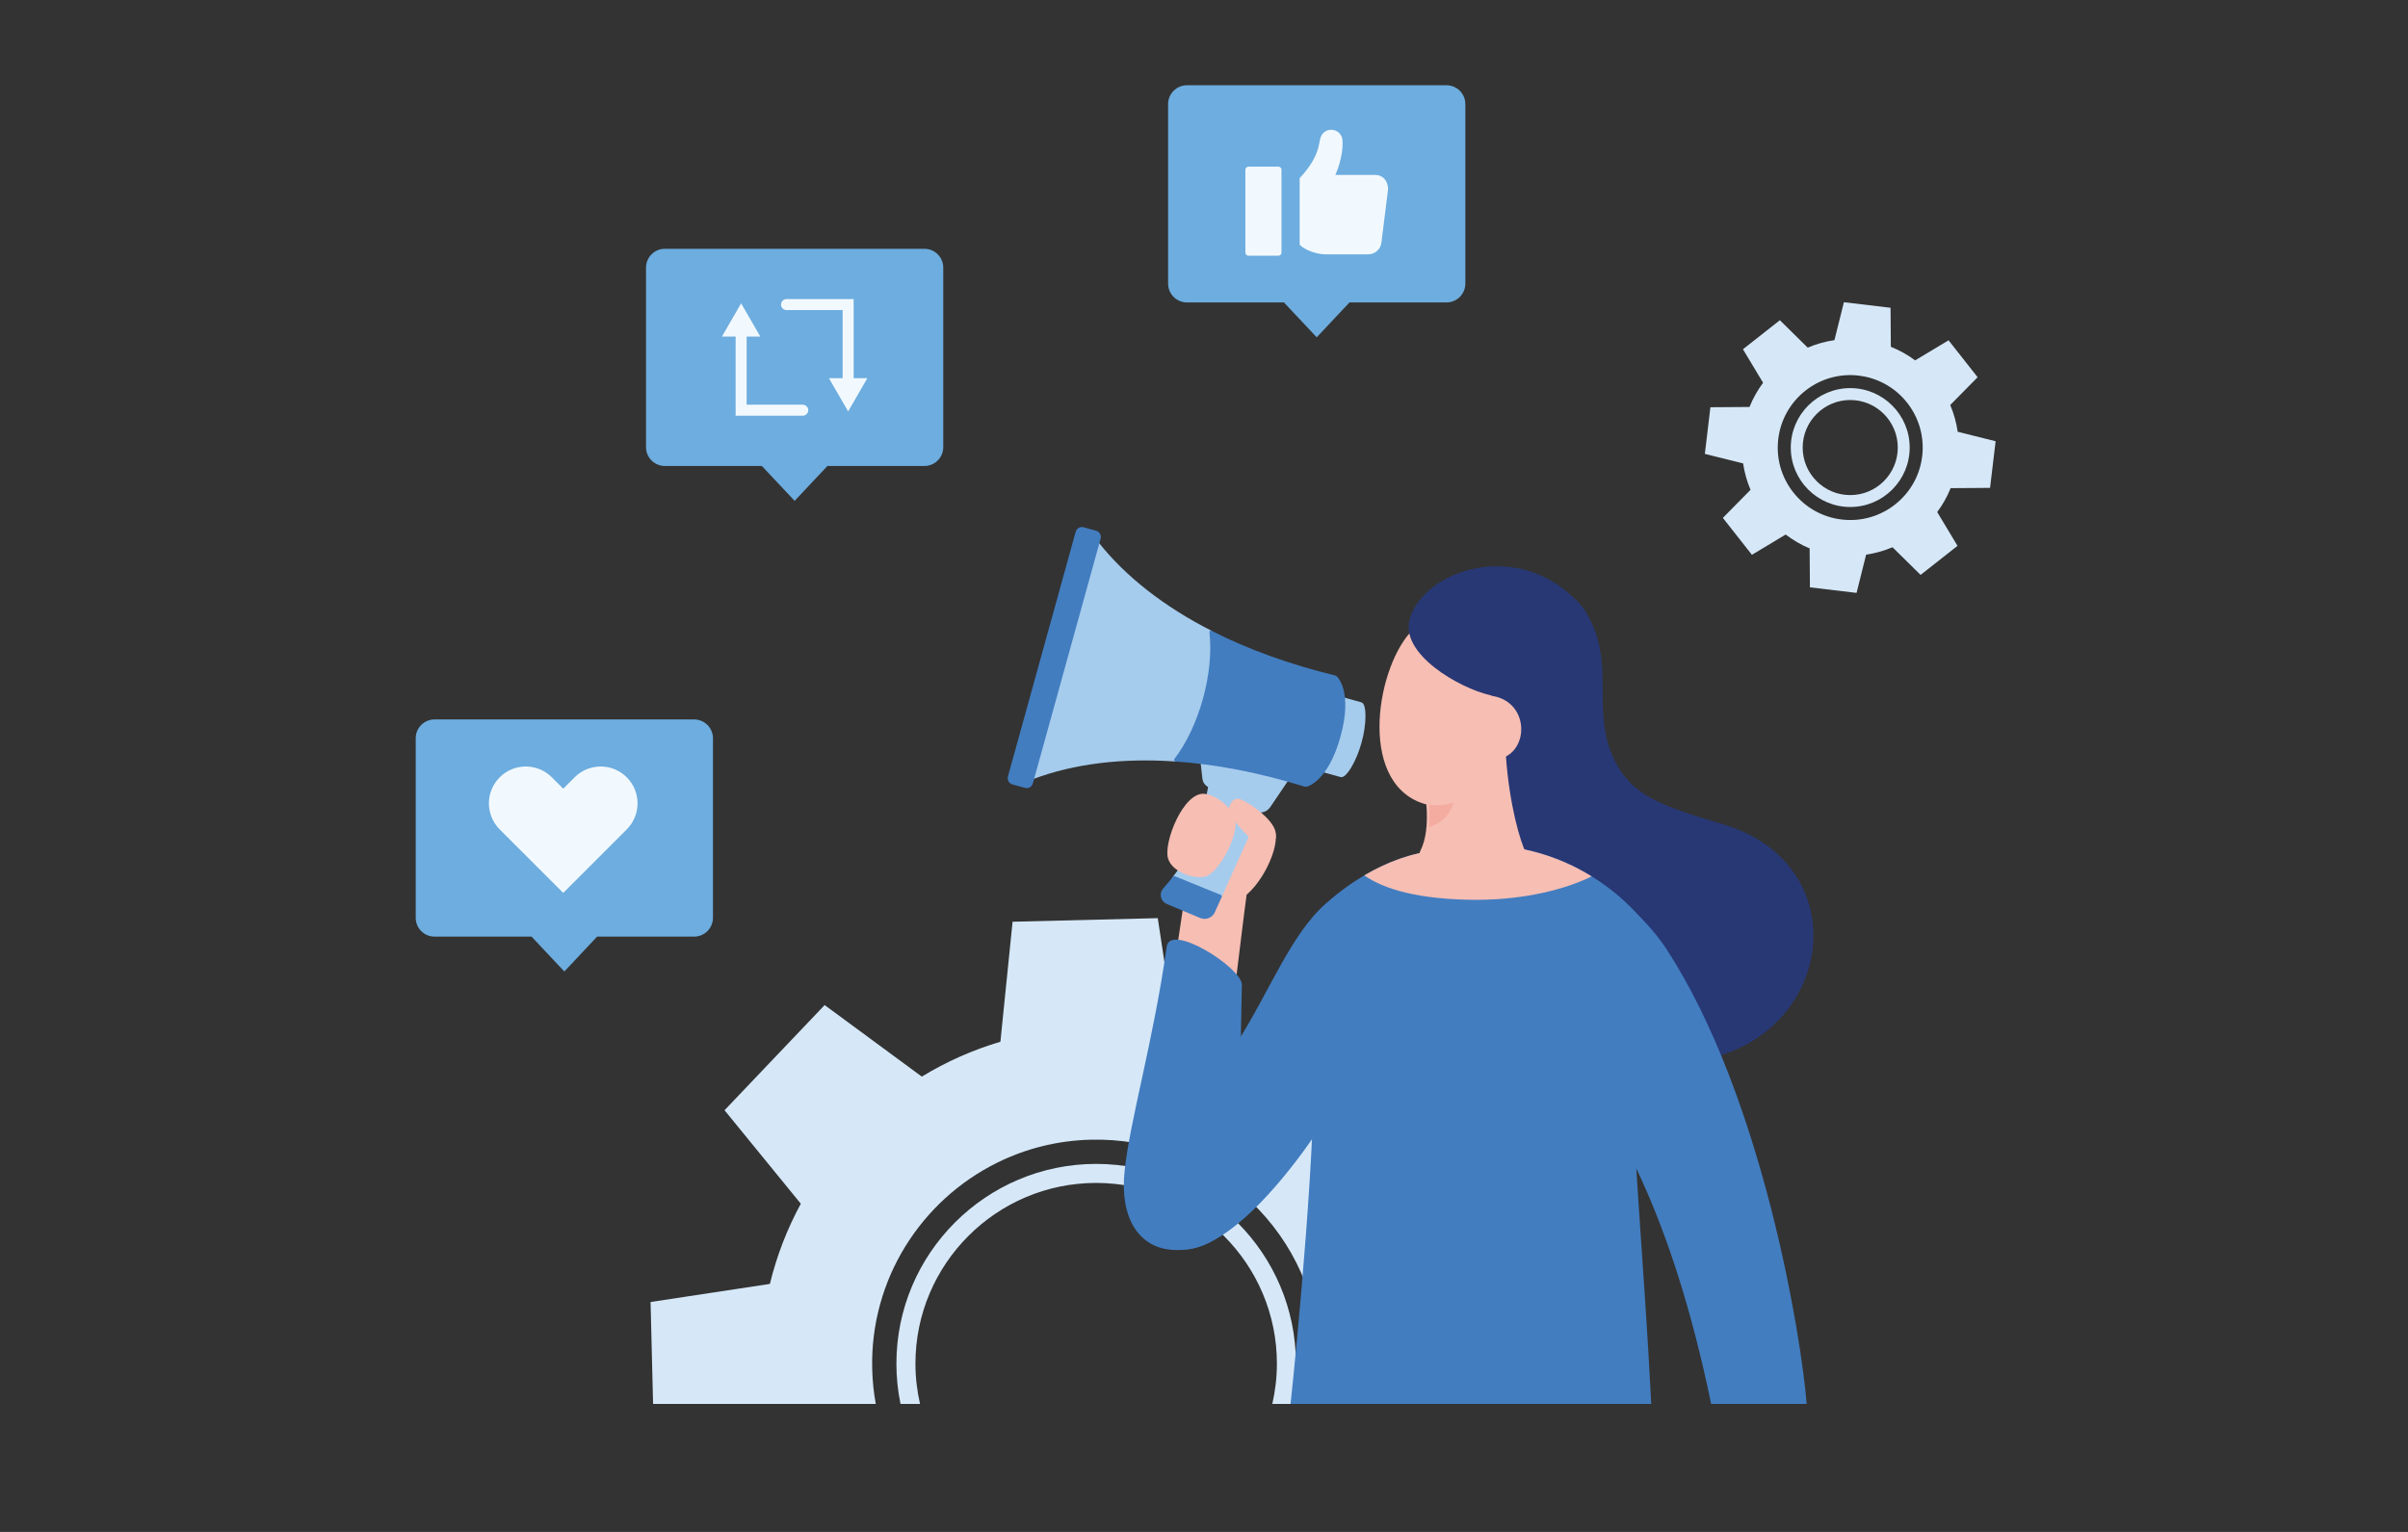
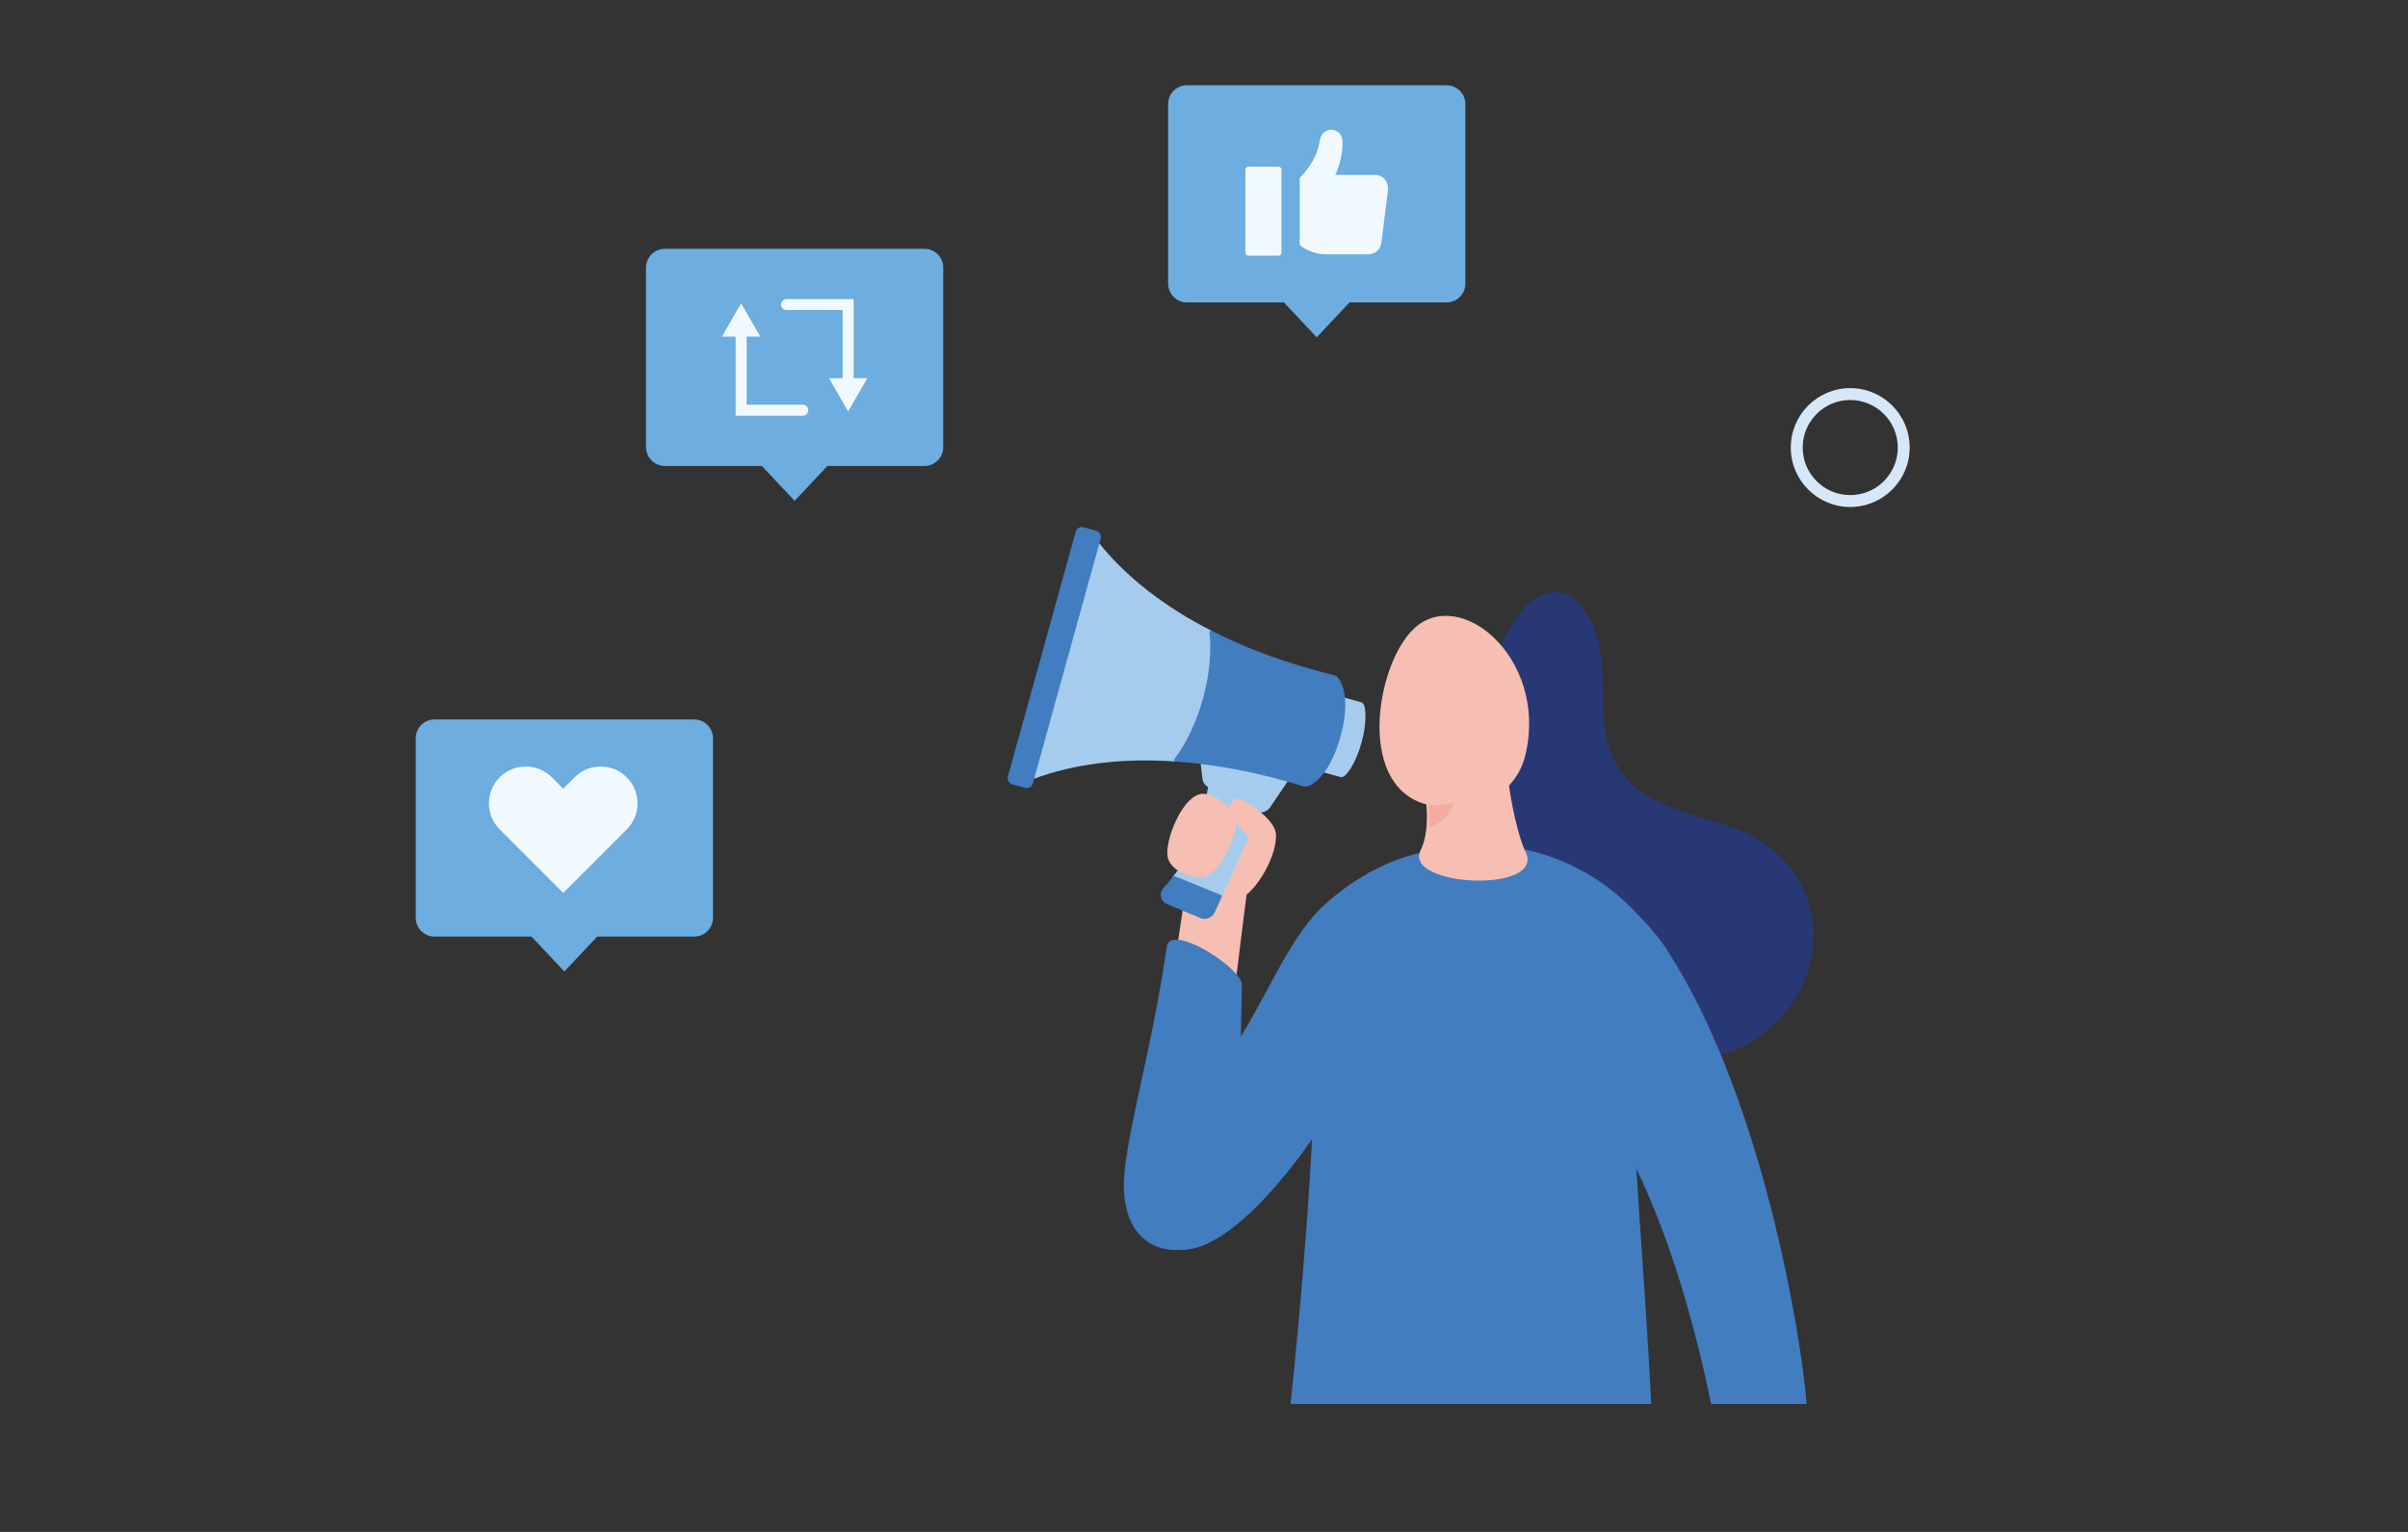
<svg xmlns="http://www.w3.org/2000/svg" xmlns:xlink="http://www.w3.org/1999/xlink" version="1.1" id="レイヤー_1" x="0px" y="0px" width="550px" height="350px" viewBox="0 0 550 350" enable-background="new 0 0 550 350" xml:space="preserve">
  <rect x="0" y="0" width="550" height="350" fill="#333333" stroke="none" />
  <g>
    <g>
      <path fill="none" d="M227.712,265.668c6.474-3.209,13.715-5.09,21.387-5.279c13.67-0.342,26.646,4.666,36.553,14.086    c9.896,9.424,15.545,22.139,15.875,35.805c0.089,3.557-0.191,7.062-0.81,10.484h-5.656c0.612-2.979,0.936-6.062,0.936-9.219    c0-25.16-20.468-45.625-45.626-45.625c-25.159,0-45.627,20.465-45.627,45.625c0,3.156,0.324,6.24,0.937,9.219h-5.647    c-0.471-2.604-0.752-5.262-0.817-7.957C198.706,292.282,210.422,274.237,227.712,265.668z" />
      <path fill="none" d="M250.371,270.264c22.763,0,41.281,18.518,41.281,41.281c0,3.17-0.372,6.25-1.051,9.219H210.14    c-0.68-2.969-1.051-6.049-1.051-9.219C209.089,288.782,227.608,270.264,250.371,270.264z" />
-       <path fill="#D6E8F8" d="M301.527,310.28c-0.33-13.666-5.979-26.381-15.875-35.805c-9.907-9.42-22.883-14.428-36.553-14.086    c-7.672,0.189-14.913,2.07-21.387,5.279c-17.29,8.568-29.007,26.613-28.497,47.139c0.065,2.695,0.347,5.354,0.817,7.957H149.17    l-0.577-23.289l27.255-4.137c1.553-6.398,3.92-12.537,7.063-18.318l-17.424-21.363l22.864-24.027l22.197,16.346    c5.622-3.426,11.638-6.096,17.949-7.963l2.783-27.42l33.158-0.822l4.144,27.291c6.445,1.578,12.578,3.953,18.284,7.049    l21.394-17.447l24.025,22.863l-16.371,22.232c3.382,5.545,6.055,11.549,7.951,17.912l27.461,2.787l0.7,28.307h-51.311    C301.335,317.342,301.616,313.836,301.527,310.28z" />
-       <path fill="#D6E8F8" d="M291.652,311.545c0-22.764-18.519-41.281-41.281-41.281s-41.281,18.518-41.281,41.281    c0,3.17,0.371,6.25,1.051,9.219h-4.46c-0.612-2.979-0.937-6.062-0.937-9.219c0-25.16,20.468-45.625,45.627-45.625    c25.158,0,45.626,20.465,45.626,45.625c0,3.156-0.323,6.24-0.936,9.219h-4.46C291.28,317.795,291.652,314.715,291.652,311.545z" />
    </g>
    <g>
      <path fill="none" d="M422.603,113.118c-5.988,0-10.863-4.874-10.863-10.864c0-5.989,4.875-10.863,10.863-10.863    c5.991,0,10.863,4.874,10.863,10.863C433.466,108.244,428.594,113.118,422.603,113.118z" />
      <path fill="#D6E8F8" d="M436.182,102.254c0-7.487-6.089-13.579-13.579-13.579c-7.487,0-13.579,6.092-13.579,13.579    s6.092,13.579,13.579,13.579C430.093,115.833,436.182,109.741,436.182,102.254z M433.466,102.254    c0,5.99-4.872,10.864-10.863,10.864c-5.988,0-10.863-4.874-10.863-10.864c0-5.989,4.875-10.863,10.863-10.863    C428.594,91.391,433.466,96.265,433.466,102.254z" />
-       <path fill="#D6E8F8" d="M398.136,105.88c0.306,2.081,0.873,4.097,1.695,6.031l-6.32,6.414l6.636,8.432l7.707-4.63    c1.703,1.266,3.506,2.377,5.478,3.166l0.063,8.897l10.654,1.27l2.183-8.74c2.078-0.306,4.092-0.871,6.028-1.693l6.415,6.321    l8.432-6.636l-4.639-7.721c1.257-1.688,2.281-3.513,3.066-5.463l9.006-0.065l1.271-10.654l-8.662-2.161    c-0.311-2.129-0.885-4.181-1.708-6.115l6.258-6.35l-6.637-8.431l-7.633,4.584c-1.688-1.26-3.549-2.303-5.552-3.104l-0.062-8.914    l-10.656-1.27l-2.163,8.664c-2.123,0.313-4.169,0.891-6.103,1.717l-6.359-6.269l-8.432,6.637l4.599,7.655    c-1.257,1.685-2.299,3.537-3.104,5.529l-8.93,0.064l-1.27,10.653L398.136,105.88z M406.167,100.293    c1.08-9.062,9.331-15.557,18.393-14.477c0.464,0.056,0.923,0.129,1.377,0.223c8.335,1.707,14.129,9.575,13.104,18.177    c-0.522,4.387-2.724,8.312-6.198,11.047c-3.474,2.734-7.809,3.953-12.197,3.43c-4.388-0.518-8.317-2.727-11.052-6.201    c-2.735-3.474-3.952-7.805-3.427-12.195V100.293z" />
    </g>
    <g>
      <path fill="#283875" d="M362.252,139.918c7.13,11.712,0.787,22.342,6.63,34.02c4.042,8.083,11.172,10.346,24.751,14.42    c30.373,9.111,25.461,47.527-4.074,53.639c-35.61,7.367-54.456-56.455-49.702-83.732    C343.589,136.846,355.964,129.587,362.252,139.918z" />
      <path fill="#427DC0" d="M337.74,193.118c18.766-0.486,35.75,10.928,43.035,25.611c4.483,9.033-6.919,8.746-7.683,30.861    c-0.337,9.818,2.512,40.402,4.062,71.174h-82.386c1.355-12.488,6.32-63.498,5.166-82.842c-1.191-19.908-1.431-22.244,3.661-27.506    C306.332,207.588,316.609,193.668,337.74,193.118z" />
      <path fill="#427DC0" d="M338.069,193.118c18.771,0,35.562,12.951,42.614,23.801c21.979,33.799,30.805,88.875,31.97,103.846    h-21.817c-8.941-43.41-22.549-67.449-33.047-77.945C328.577,213.606,325.708,193.118,338.069,193.118z" />
      <path fill="#F7BEB3" d="M270.858,203.116c0,0-2.897,19.18-3.405,22.912s13.748,6.699,14.071,4.168    c0.422-3.291,2.651-21.852,3.308-26.545C285.147,201.397,271.814,197.6,270.858,203.116z" />
-       <path fill="#F7BEB3" d="M282.394,205.809c4.745-1.672,9.568-11.041,8.97-15.238c-0.705-4.961-13.084-7.006-16.907-5.844    c-3.479,1.057-8.901,7.627-6.704,11.119c1.809,2.873,6.697,5.648,9.352,6.84C279.298,203.67,279.86,206.704,282.394,205.809z" />
+       <path fill="#F7BEB3" d="M282.394,205.809c4.745-1.672,9.568-11.041,8.97-15.238c-0.705-4.961-13.084-7.006-16.907-5.844    c-3.479,1.057-8.901,7.627-6.704,11.119c1.809,2.873,6.697,5.648,9.352,6.84C279.298,203.67,279.86,206.704,282.394,205.809" />
      <g>
        <path fill="#A6CCED" d="M295.516,176.188c-0.037-0.103-0.124-0.181-0.229-0.208c-7.586-2.011-14.627-3.415-20.927-4.174     c-0.099-0.018-0.191,0.04-0.264,0.104c-0.073,0.065-0.113,0.18-0.113,0.276l0.656,5.717c0.094,0.811,0.579,1.52,1.297,1.908     c-0.222,0.99-0.358,1.941-0.487,2.92c-0.3,2.301-0.64,4.908-2.318,9.037c-1.027,2.529-2.779,5.391-5.208,8.5     c-0.065,0.086-0.088,0.193-0.06,0.299c0.027,0.102,0.101,0.186,0.199,0.227l10.548,4.293c0.04,0.018,0.084,0.027,0.127,0.027     c0.129,0,0.253-0.076,0.31-0.201l8.657-19.266c0.019,0.002,0.035,0.006,0.055,0.006c0.923,0,1.823-0.445,2.373-1.256l5.35-7.9     C295.542,176.407,295.556,176.292,295.516,176.188z" />
        <path fill="#427DC0" d="M278.864,204.475l-10.548-4.297c-0.141-0.057-0.302-0.014-0.396,0.107     c-0.698,0.898-1.456,1.814-2.253,2.723c-0.476,0.543-0.655,1.256-0.493,1.957c0.163,0.711,0.644,1.279,1.316,1.562l7.619,3.203     c0.333,0.139,0.677,0.207,1.015,0.207c0.989,0,1.922-0.57,2.355-1.535l1.565-3.473c0.038-0.084,0.04-0.182,0.006-0.266     C279.016,204.579,278.949,204.51,278.864,204.475z" />
        <path fill="#A6CCED" d="M310.936,160.462l-5.265-1.457c-0.086-0.023-0.181-0.014-0.258,0.031c-0.08,0.045-0.137,0.118-0.16,0.206     l-4.545,16.421c-0.05,0.181,0.056,0.367,0.236,0.418l5.265,1.458c0.058,0.014,0.117,0.021,0.176,0.021     c0.728,0,1.584-1.139,2.197-2.138c0.951-1.556,1.805-3.599,2.4-5.756c0.598-2.156,0.917-4.349,0.899-6.172     C311.871,162.228,311.697,160.673,310.936,160.462z" />
        <path fill="#A6CCED" d="M276.924,144.386c-0.014-0.114-0.082-0.213-0.186-0.265c-10.755-5.452-19.66-12.408-25.752-20.12     c-0.08-0.101-0.211-0.142-0.335-0.122c-0.124,0.025-0.226,0.12-0.26,0.243L235.6,177.567c-0.035,0.125,0.004,0.256,0.098,0.342     c0.063,0.059,0.146,0.088,0.229,0.088c0.04,0,0.081-0.006,0.119-0.021c9.159-3.468,20.373-4.845,32.428-3.992     c0.154,0.033,0.257-0.082,0.323-0.199c2.771-3.599,5.12-8.559,6.617-13.968C276.897,154.461,277.433,148.982,276.924,144.386z" />
        <path fill="#427DC0" d="M305.039,154.353c-0.005,0-0.007-0.001-0.011-0.002c-10.547-2.581-20.064-6.022-28.286-10.229     c-0.111-0.058-0.245-0.048-0.349,0.022c-0.103,0.071-0.159,0.193-0.144,0.316c0.499,4.513-0.028,9.902-1.488,15.176     c-1.479,5.339-3.794,10.225-6.52,13.759c-0.027,0.034-0.06,0.118-0.071,0.161c-0.026,0.099-0.009,0.203,0.051,0.285     c0.059,0.084,0.152,0.136,0.254,0.143c9.287,0.624,19.223,2.558,29.538,5.751c0.046,0.012,0.099,0.02,0.161,0.02     c0.58,0,1.85-0.564,3.204-1.961c1.387-1.43,3.344-4.229,4.792-9.465C308.986,158.164,305.617,154.515,305.039,154.353z" />
        <path fill="#427DC0" d="M250.358,121.257l-2.851-0.789c-0.783-0.217-1.6,0.246-1.817,1.031l-15.472,55.902     c-0.107,0.383-0.06,0.783,0.134,1.123c0.192,0.34,0.511,0.588,0.896,0.693l2.85,0.789c0.137,0.037,0.273,0.057,0.406,0.057     c0.648,0,1.228-0.426,1.41-1.086l15.474-55.902C251.603,122.291,251.141,121.475,250.358,121.257z" />
      </g>
      <g>
        <path fill="#F7BEB3" d="M275.137,181.368c2.947,0.312,6.792,3.619,7.078,6.398c0.365,3.539-3.79,11.605-6.874,12.48     c-2.269,0.645-7.574-0.768-8.567-4.152C265.723,192.512,270.289,180.852,275.137,181.368z" />
        <path fill="#F7BEB3" d="M291.333,190.063c-0.507-2.689-5.199-6.209-7.895-7.41c-1.944-0.869-3.288,1.916-2.522,3.332     c1.102,2.033,5.388,6.633,6.808,7.242C289.775,194.11,291.834,192.729,291.333,190.063z" />
      </g>
      <path fill="#427DC0" d="M302.804,206.456c-8.035,7.129-12.675,19.803-20.449,32.076c-4.04,6.377-19.534,47.561-11.511,46.947    c8.476-0.648,18.902-11.568,26.916-22.516c5.549-7.582,12.79-19.002,14.532-25.9c2.98-11.807,24.919-42.941,19.141-42.941    C317.175,194.122,305.982,203.635,302.804,206.456z" />
      <g>
        <defs>
          <path id="SVGID_1_" d="M302.804,206.454c2.975-2.639,12.979-11.146,25.945-12.219c2.749-0.629,5.741-1.031,8.99-1.117      c18.766-0.486,35.75,10.928,43.035,25.611c4.483,9.033-6.919,8.744-7.683,30.861c-0.337,9.818,2.268,40.961,4.062,71.174      h-82.386c0.972-8.965,3.805-37.77,4.898-60.469C299.017,261.223,294.769,213.583,302.804,206.454z" />
        </defs>
        <clipPath id="SVGID_2_">
          <use xlink:href="#SVGID_1_" overflow="visible" />
        </clipPath>
-         <path clip-path="url(#SVGID_2_)" fill="#F7BEB3" d="M371.06,191.016c3.029,5.582-13.054,15.061-35.738,14.553     c-26.575-0.594-29.004-10.869-29.626-15.064C304.747,184.083,363.667,177.381,371.06,191.016z" />
      </g>
      <path fill="#F7BEB3" d="M322.908,143.659c-8.374,7.921-13.04,34.634,1.897,39.841c5.608,1.953,20.823,2.035,23.765-11.656    C353.238,150.123,333.384,133.749,322.908,143.659z" />
-       <path fill="#283875" d="M322.001,141.396c-2.339,8.037,11.373,15.83,18.334,17.427c4.604,1.057-0.817,28.682,5.973,27.28    c5.203-1.074,7.455-3.584,10.522-7.072c9.204-10.462,11.872-32.659,3.555-41.488C346.636,122.944,325.25,130.243,322.001,141.396z    " />
      <path fill="#F7BEB3" d="M325.372,180.444c0,0,1.672,8.648-0.878,13.779c-4.187,8.422,28.715,10.002,23.922,0.357    c-1.101-2.213-3.702-10.473-4.495-22.354C343.401,164.406,326.502,174.333,325.372,180.444z" />
      <path fill="#427DC0" d="M266.483,216.284c-3.104,21.857-8.367,39.471-9.618,51.223c-1.144,10.752,3.248,17.312,10.445,18.012    c8.864,0.855,15.928-5.168,16.194-13.002c0.219-6.502-0.582-17.025,0.148-47.516C283.743,221.204,267.276,210.694,266.483,216.284    z" />
      <path fill="#F7BEB3" d="M341.127,159.049c9.435,1.777,7.912,16.052-1.812,14.372C333.03,172.334,333.32,157.577,341.127,159.049z" />
      <path fill="#F4ABA0" d="M326.406,183.838c0,0,2.55,0.557,5.483-0.434c-0.777,3.717-4.172,5.188-5.473,5.584    C326.638,187.133,326.406,183.838,326.406,183.838z" />
    </g>
    <g>
      <g>
        <path fill="#6DADDF" d="M330.384,19.478H271.11c-2.381,0-4.311,1.93-4.311,4.31v41.001c0,2.381,1.93,4.311,4.311,4.311h22.147     l7.489,7.966l7.488-7.966h22.149c2.381,0,4.312-1.93,4.312-4.31V23.787C334.696,21.407,332.765,19.478,330.384,19.478z" />
        <g>
          <g>
            <path fill="#F2F9FE" d="M292,38.078h-6.85c-0.387,0-0.698,0.312-0.698,0.698v18.945c0,0.386,0.312,0.698,0.698,0.698H292       c0.387,0,0.698-0.312,0.698-0.698V38.776C292.698,38.391,292.386,38.078,292,38.078z" />
            <path fill="#F2F9FE" d="M314.029,39.966h-9.032c0,0,1.83-3.795,1.641-7.854c-0.061-1.267-1.005-2.298-2.265-2.45       c-0.686-0.084-1.359,0.104-1.9,0.527c-0.543,0.426-0.787,0.873-0.969,1.718c-0.374,1.753-0.589,4.415-4.653,8.791v15.229       c1.205,1.232,3.911,2.182,5.891,2.182h9.774c1.522,0,2.812-1.139,3.001-2.649l1.512-12.095       C317.135,42.504,316.662,39.966,314.029,39.966z" />
          </g>
        </g>
      </g>
      <g>
        <path fill="#6DADDF" d="M158.535,164.37H99.26c-2.381,0-4.311,1.93-4.311,4.312v41c0,2.381,1.93,4.311,4.311,4.311h22.149     l7.488,7.967l7.488-7.967h22.148c2.381,0,4.312-1.93,4.312-4.311v-41C162.846,166.3,160.916,164.37,158.535,164.37z" />
        <path fill="#F2F9FE" d="M128.645,204.006l-14.51-14.51c-3.286-3.287-3.286-8.617,0-11.904c3.289-3.289,8.618-3.289,11.905,0     l2.604,2.604l2.603-2.604c3.289-3.287,8.618-3.289,11.906,0c3.287,3.287,3.287,8.617,0,11.904L128.645,204.006z" />
      </g>
      <g>
        <path fill="#6DADDF" d="M211.136,56.842h-59.274c-2.381,0-4.311,1.931-4.311,4.311v41.001c0,2.381,1.93,4.311,4.311,4.311h22.148     l7.489,7.966l7.488-7.965h22.148c2.382,0,4.312-1.931,4.312-4.312V61.152C215.448,58.772,213.518,56.842,211.136,56.842z" />
        <g>
          <path fill="#F2F9FE" d="M183.355,92.464h-12.819V76.903h3.13l-4.387-7.598l-4.388,7.598h3.131v18.075h15.333      c0.695,0,1.258-0.563,1.258-1.258C184.613,93.027,184.05,92.464,183.355,92.464z" />
          <path fill="#F2F9FE" d="M194.979,86.402V68.329h-15.335c-0.695,0-1.258,0.563-1.258,1.257s0.562,1.257,1.258,1.257h12.82v15.56      h-3.131l4.387,7.597l4.387-7.597H194.979z" />
        </g>
      </g>
    </g>
  </g>
</svg>